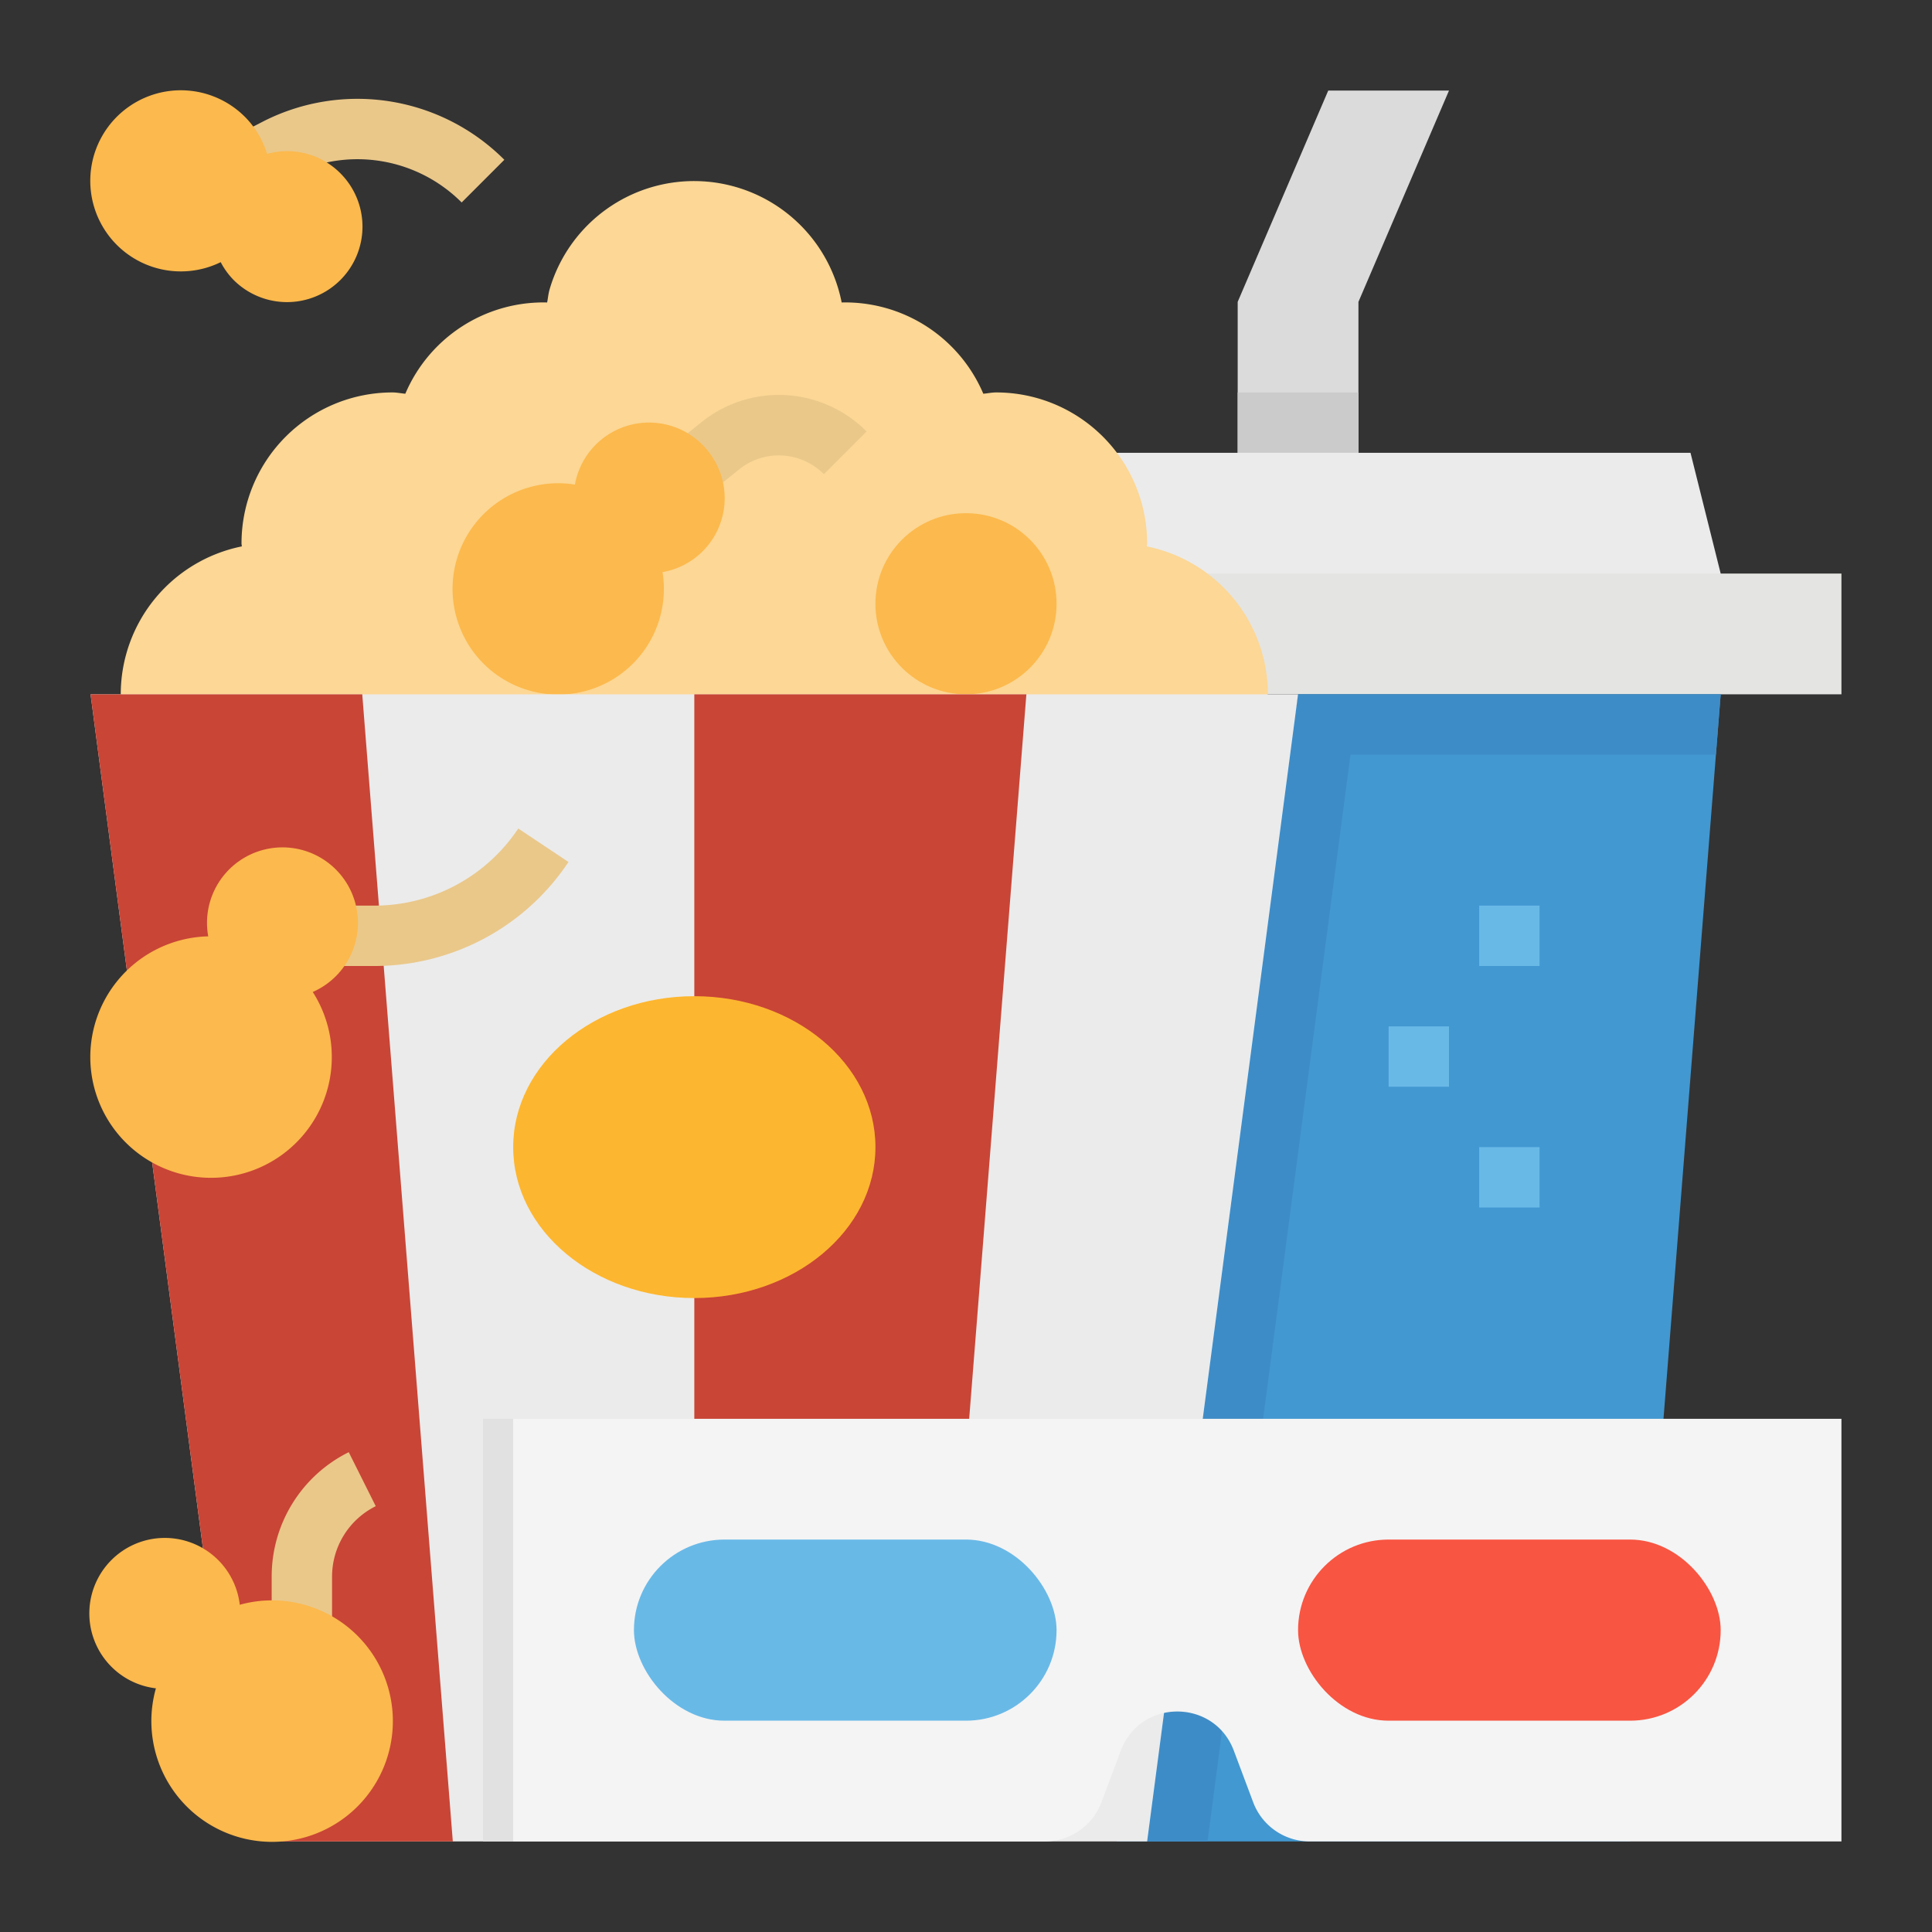
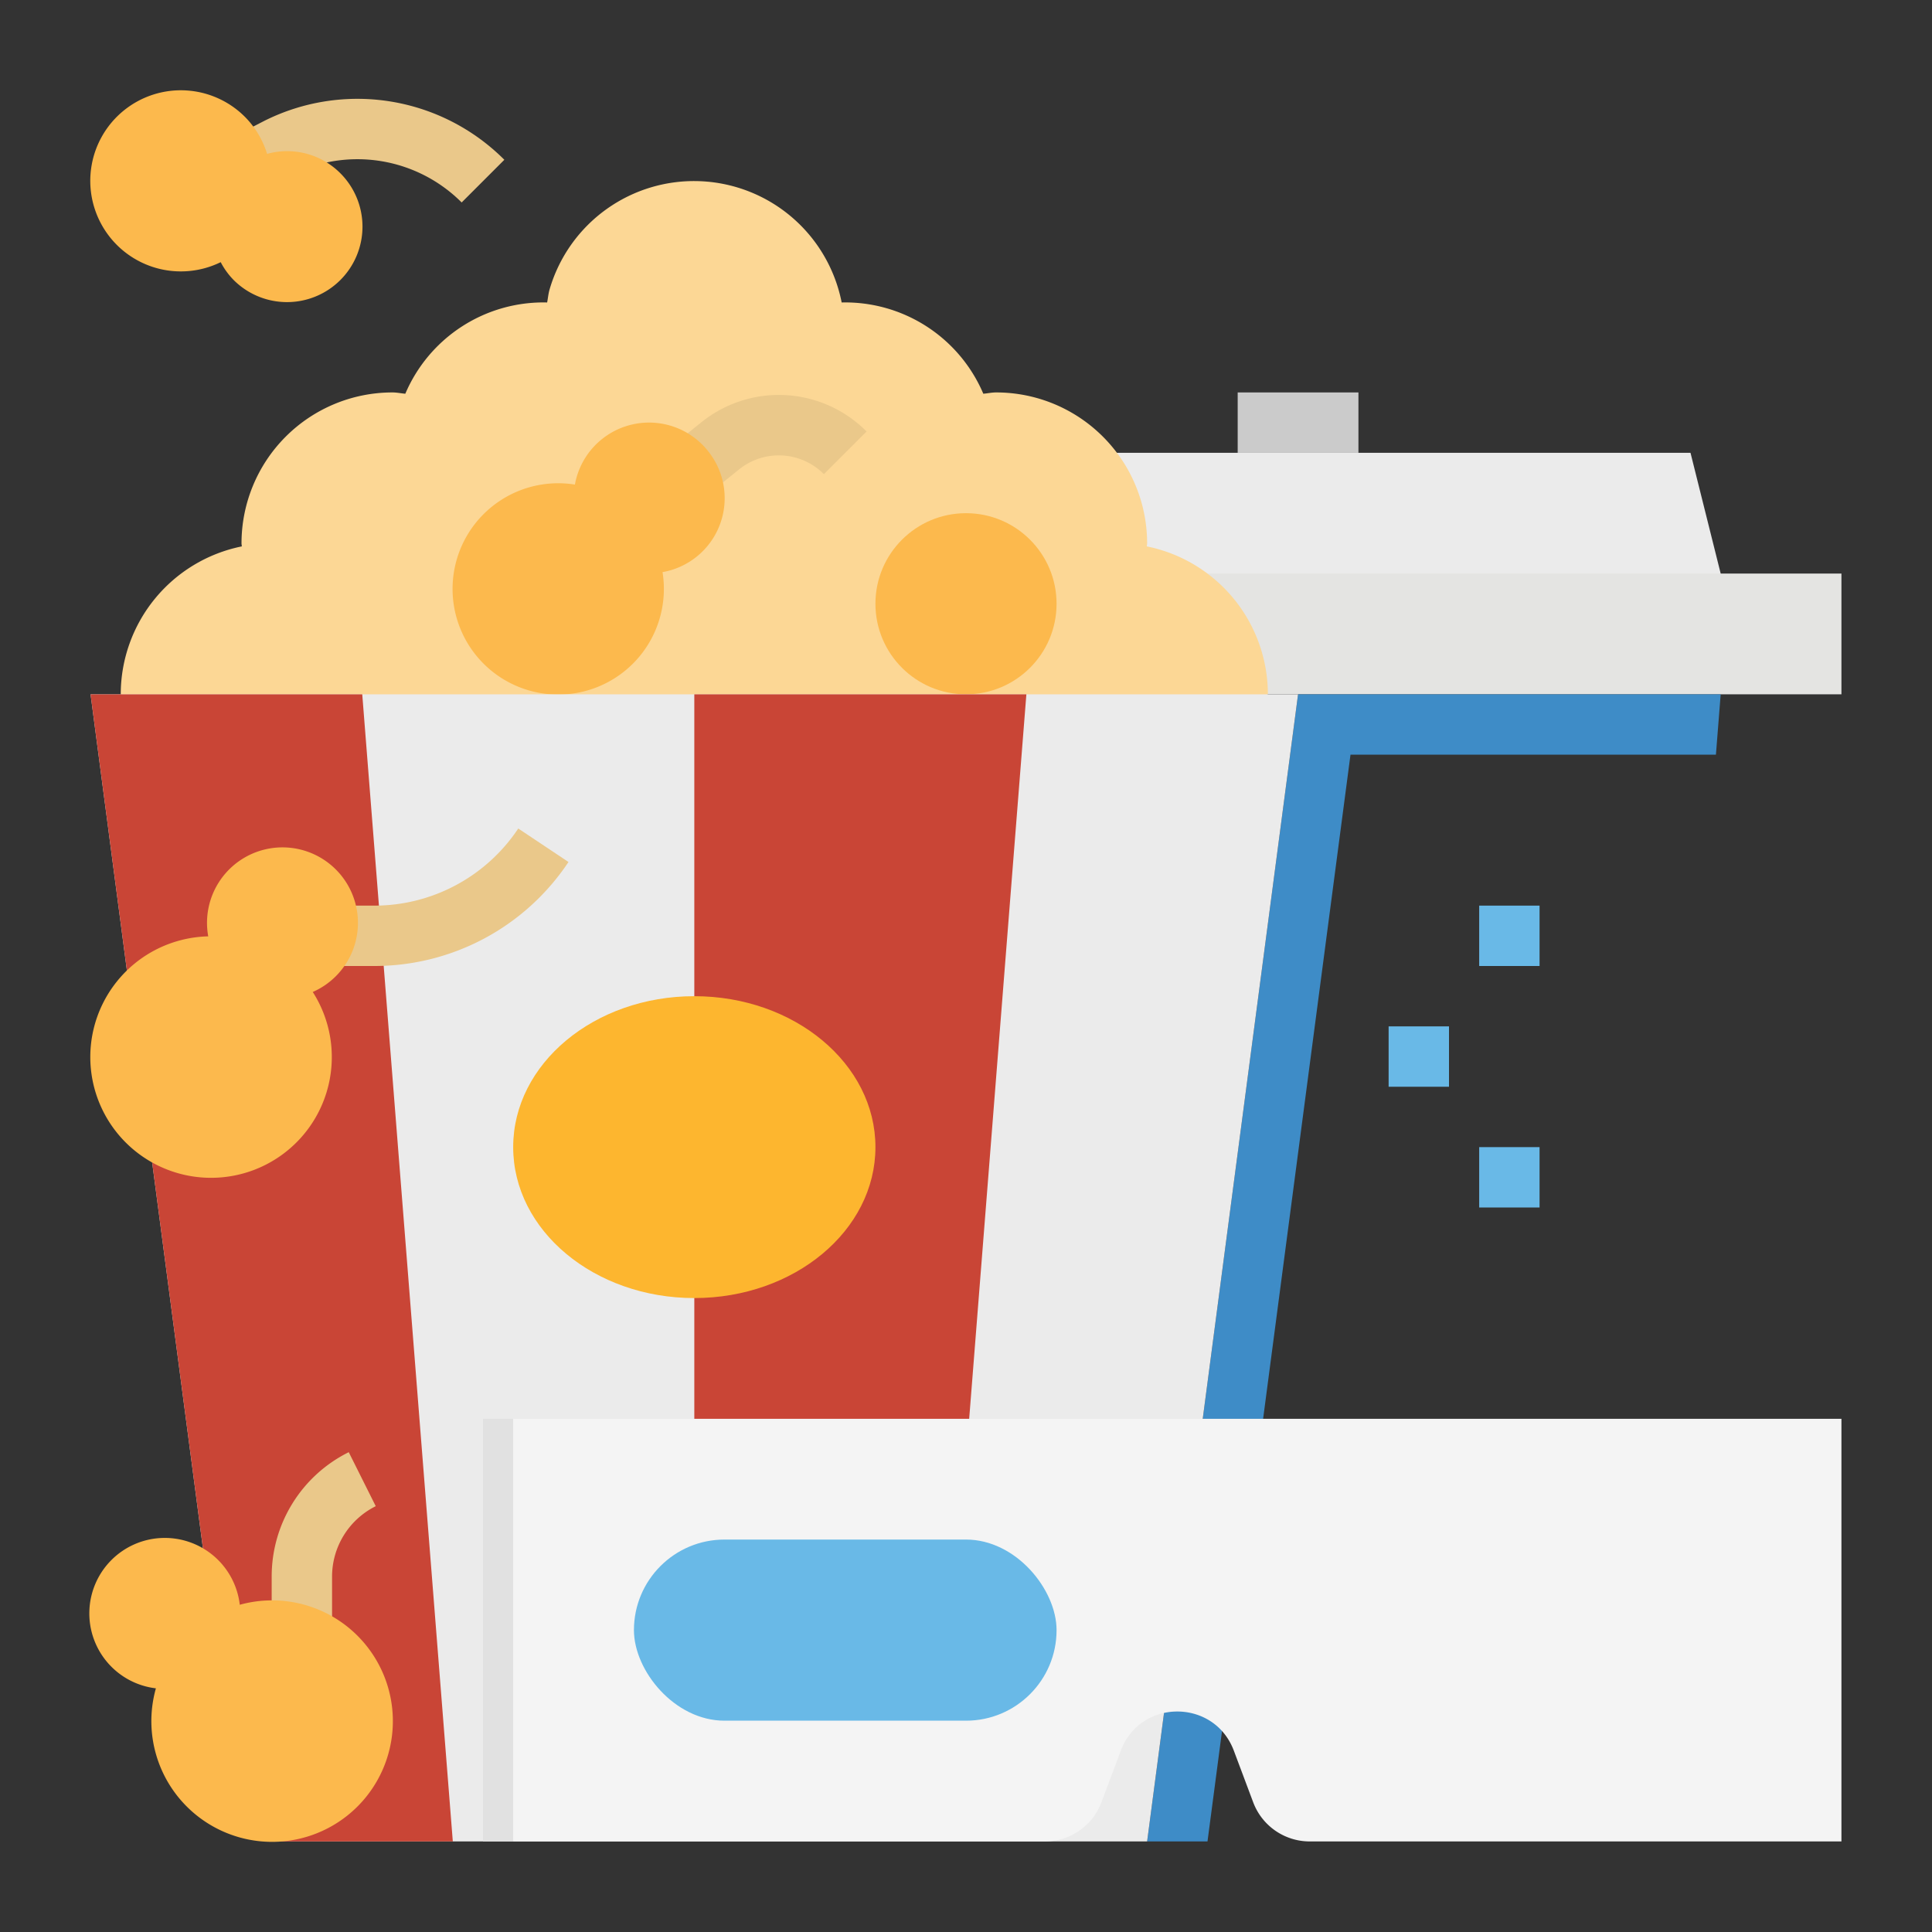
<svg xmlns="http://www.w3.org/2000/svg" viewBox="0 0 512 512">
  <rect x="0" y="0" width="512" height="512" fill="#333333" stroke="none" />
  <g id="flat">
-     <polygon points="384 24 352 24 328 80 328 128 360 128 360 80 384 24" style="fill:#dbdbdb" />
    <rect x="328" y="104" width="32" height="16" style="fill:#cbcbcb" />
    <polygon points="456 152 460 168 234.668 169.31 232 152 240 120 448 120 456 152" style="fill:#ebebeb" />
    <rect x="200" y="152" width="288" height="32" style="fill:#e4e4e2" />
    <path d="M336,184a40,40,0,0,0-32.081-39.2c.006-.272.081-.525.081-.8a40,40,0,0,0-40-40c-1.168,0-2.268.246-3.411.344a39.78,39.78,0,0,0-37.538-24.187,39.875,39.875,0,0,0-77.4-3.474c-.341,1.155-.423,2.315-.656,3.474a39.78,39.78,0,0,0-37.581,24.187c-1.143-.1-2.243-.344-3.411-.344a40,40,0,0,0-40,40c0,.273.075.526.081.8A40,40,0,0,0,32,184l7.994,8.223L318.667,192Z" style="fill:#fcd795" />
    <circle cx="256" cy="160" r="24" style="fill:#fcb94d" />
    <path d="M180.445,136.8l-9.992-12.5,15-12.055a32.748,32.748,0,0,1,44.2,2.1l-11.312,11.312a16.806,16.806,0,0,0-22.7-1.078Z" style="fill:#eac88a" />
    <path d="M188.237,120.323a19.967,19.967,0,0,0-35.881,8.094,28,28,0,1,0,23.224,23.2,19.885,19.885,0,0,0,12.657-31.292Z" style="fill:#fcb94d" />
    <path d="M122.344,53.656a39.027,39.027,0,0,0-45.125-7.32L64.082,53.094,56.738,38.883l13.324-6.86a55.022,55.022,0,0,1,63.594,10.321Z" style="fill:#eac88a" />
-     <polygon points="432 488 296 488 344 184 456 184 432 488" style="fill:#4298d1" />
    <polygon points="456 184 360 184 344 184 304 488 320 488 357.895 200 454.737 200 456 184" style="fill:#3e8cc7" />
    <polygon points="304 488 72 488 62.77 478.653 24 184 344 184 304 488" style="fill:#ebebeb" />
    <polygon points="96 184 120 488 72 488 62.77 478.653 24 184 96 184" style="fill:#c94536" />
    <polygon points="249.044 474.78 272 184 184 184 184 474.717 249.044 474.78" style="fill:#c94536" />
    <path d="M90.142,45.858A19.91,19.91,0,0,0,70.78,40.781a23.732,23.732,0,0,0-5.809-9.752A24,24,0,1,0,58.49,69.475a19.8,19.8,0,0,0,3.368,4.667A20,20,0,1,0,90.142,45.858Z" style="fill:#fcb94d" />
    <path d="M88,432H72V417.887a36.744,36.744,0,0,1,20.422-33.043l7.156,14.312A20.829,20.829,0,0,0,88,417.887Z" style="fill:#eac88a" />
    <path d="M99.156,256H88V240H99.156a45.808,45.808,0,0,0,38.188-20.438l13.312,8.876A61.778,61.778,0,0,1,99.156,256Z" style="fill:#eac88a" />
    <rect x="392" y="240" width="16" height="16" style="fill:#69b9e7" />
    <rect x="392" y="304" width="16" height="16" style="fill:#69b9e7" />
    <rect x="368" y="272" width="16" height="16" style="fill:#69b9e7" />
    <path d="M488,488H347.088a16,16,0,0,1-14.981-10.382l-5.126-13.668c-5.191-13.843-24.771-13.843-29.962,0l-5.126,13.668A16,16,0,0,1,276.912,488H136V376H488Z" style="fill:#f4f4f4" />
    <rect x="168" y="408" width="112" height="48" rx="24" ry="24" style="fill:#69b9e7" />
-     <rect x="344" y="408" width="112" height="48" rx="24" ry="24" style="fill:#f85542" />
    <ellipse cx="184" cy="304" rx="48" ry="40" style="fill:#fdb62f" />
    <path d="M63.542,425.282a20,20,0,1,0-22.228,22.144,32,32,0,1,0,22.228-22.144Z" style="fill:#fcb94d" />
    <path d="M82.884,262.884a20,20,0,1,0-27.7-14.741,32,32,0,1,0,27.7,14.741Z" style="fill:#fcb94d" />
    <rect x="128" y="376" width="8" height="112" style="fill:#e1e1e1" />
  </g>
</svg>